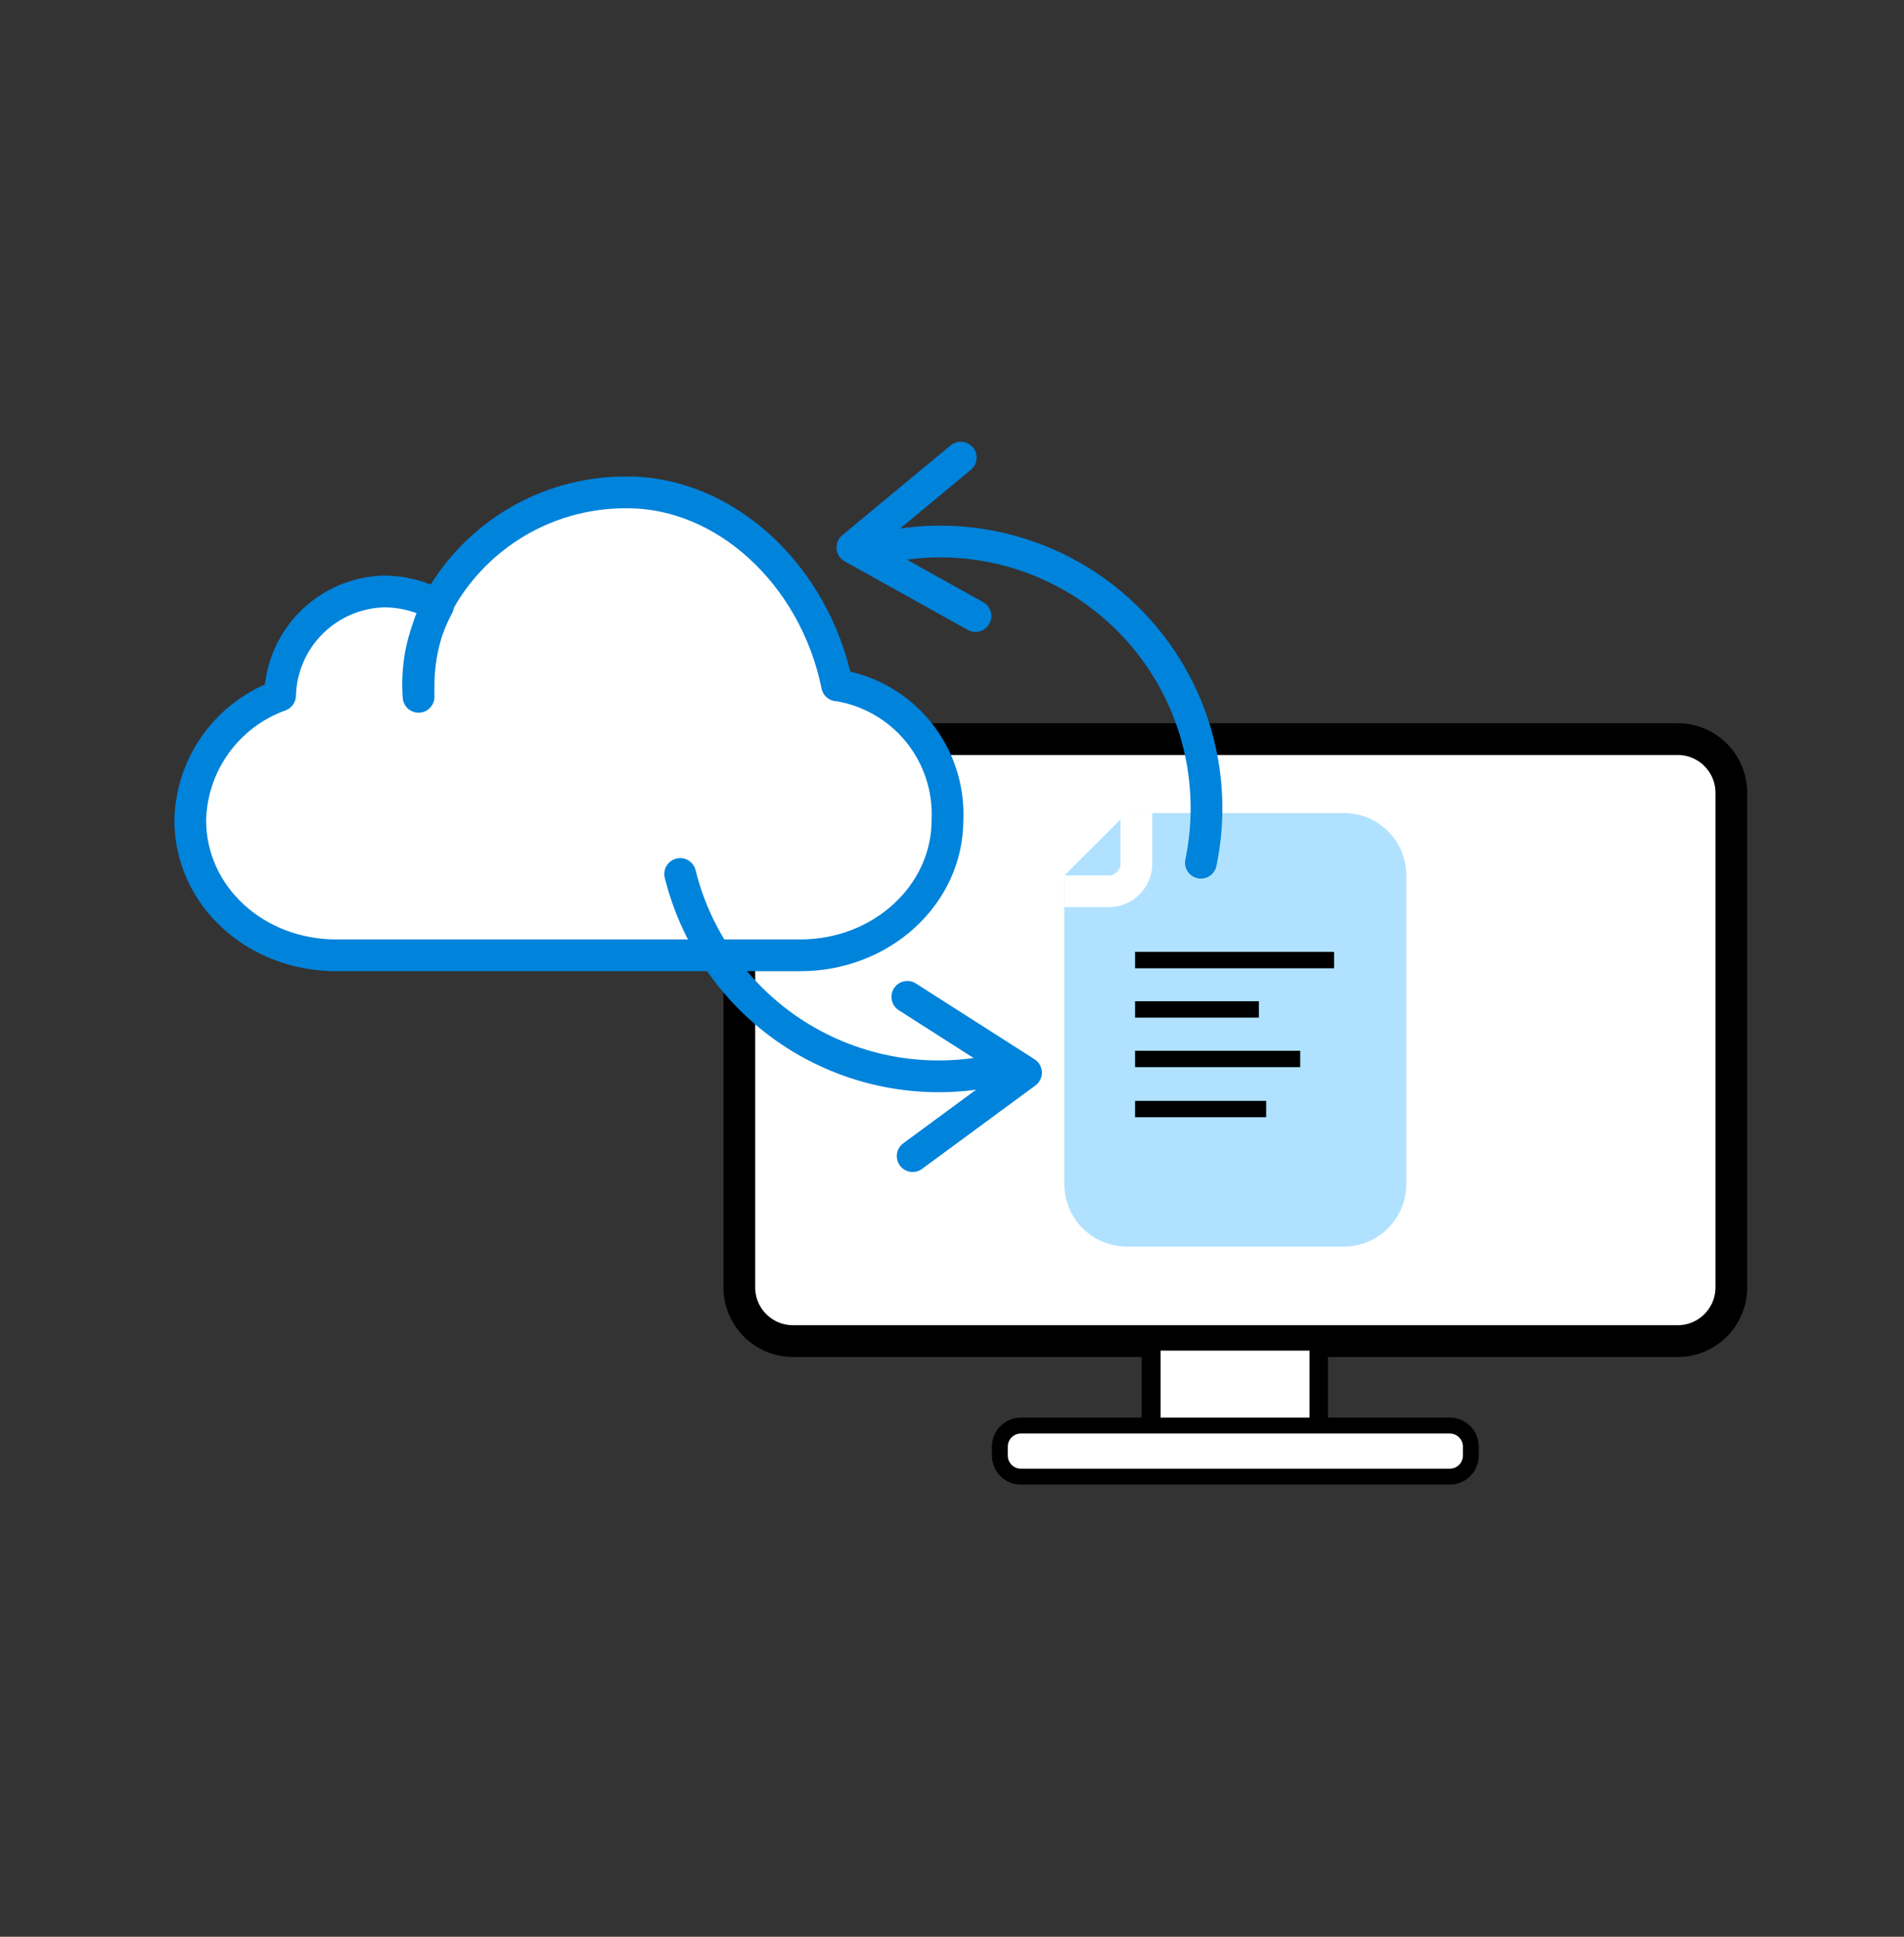
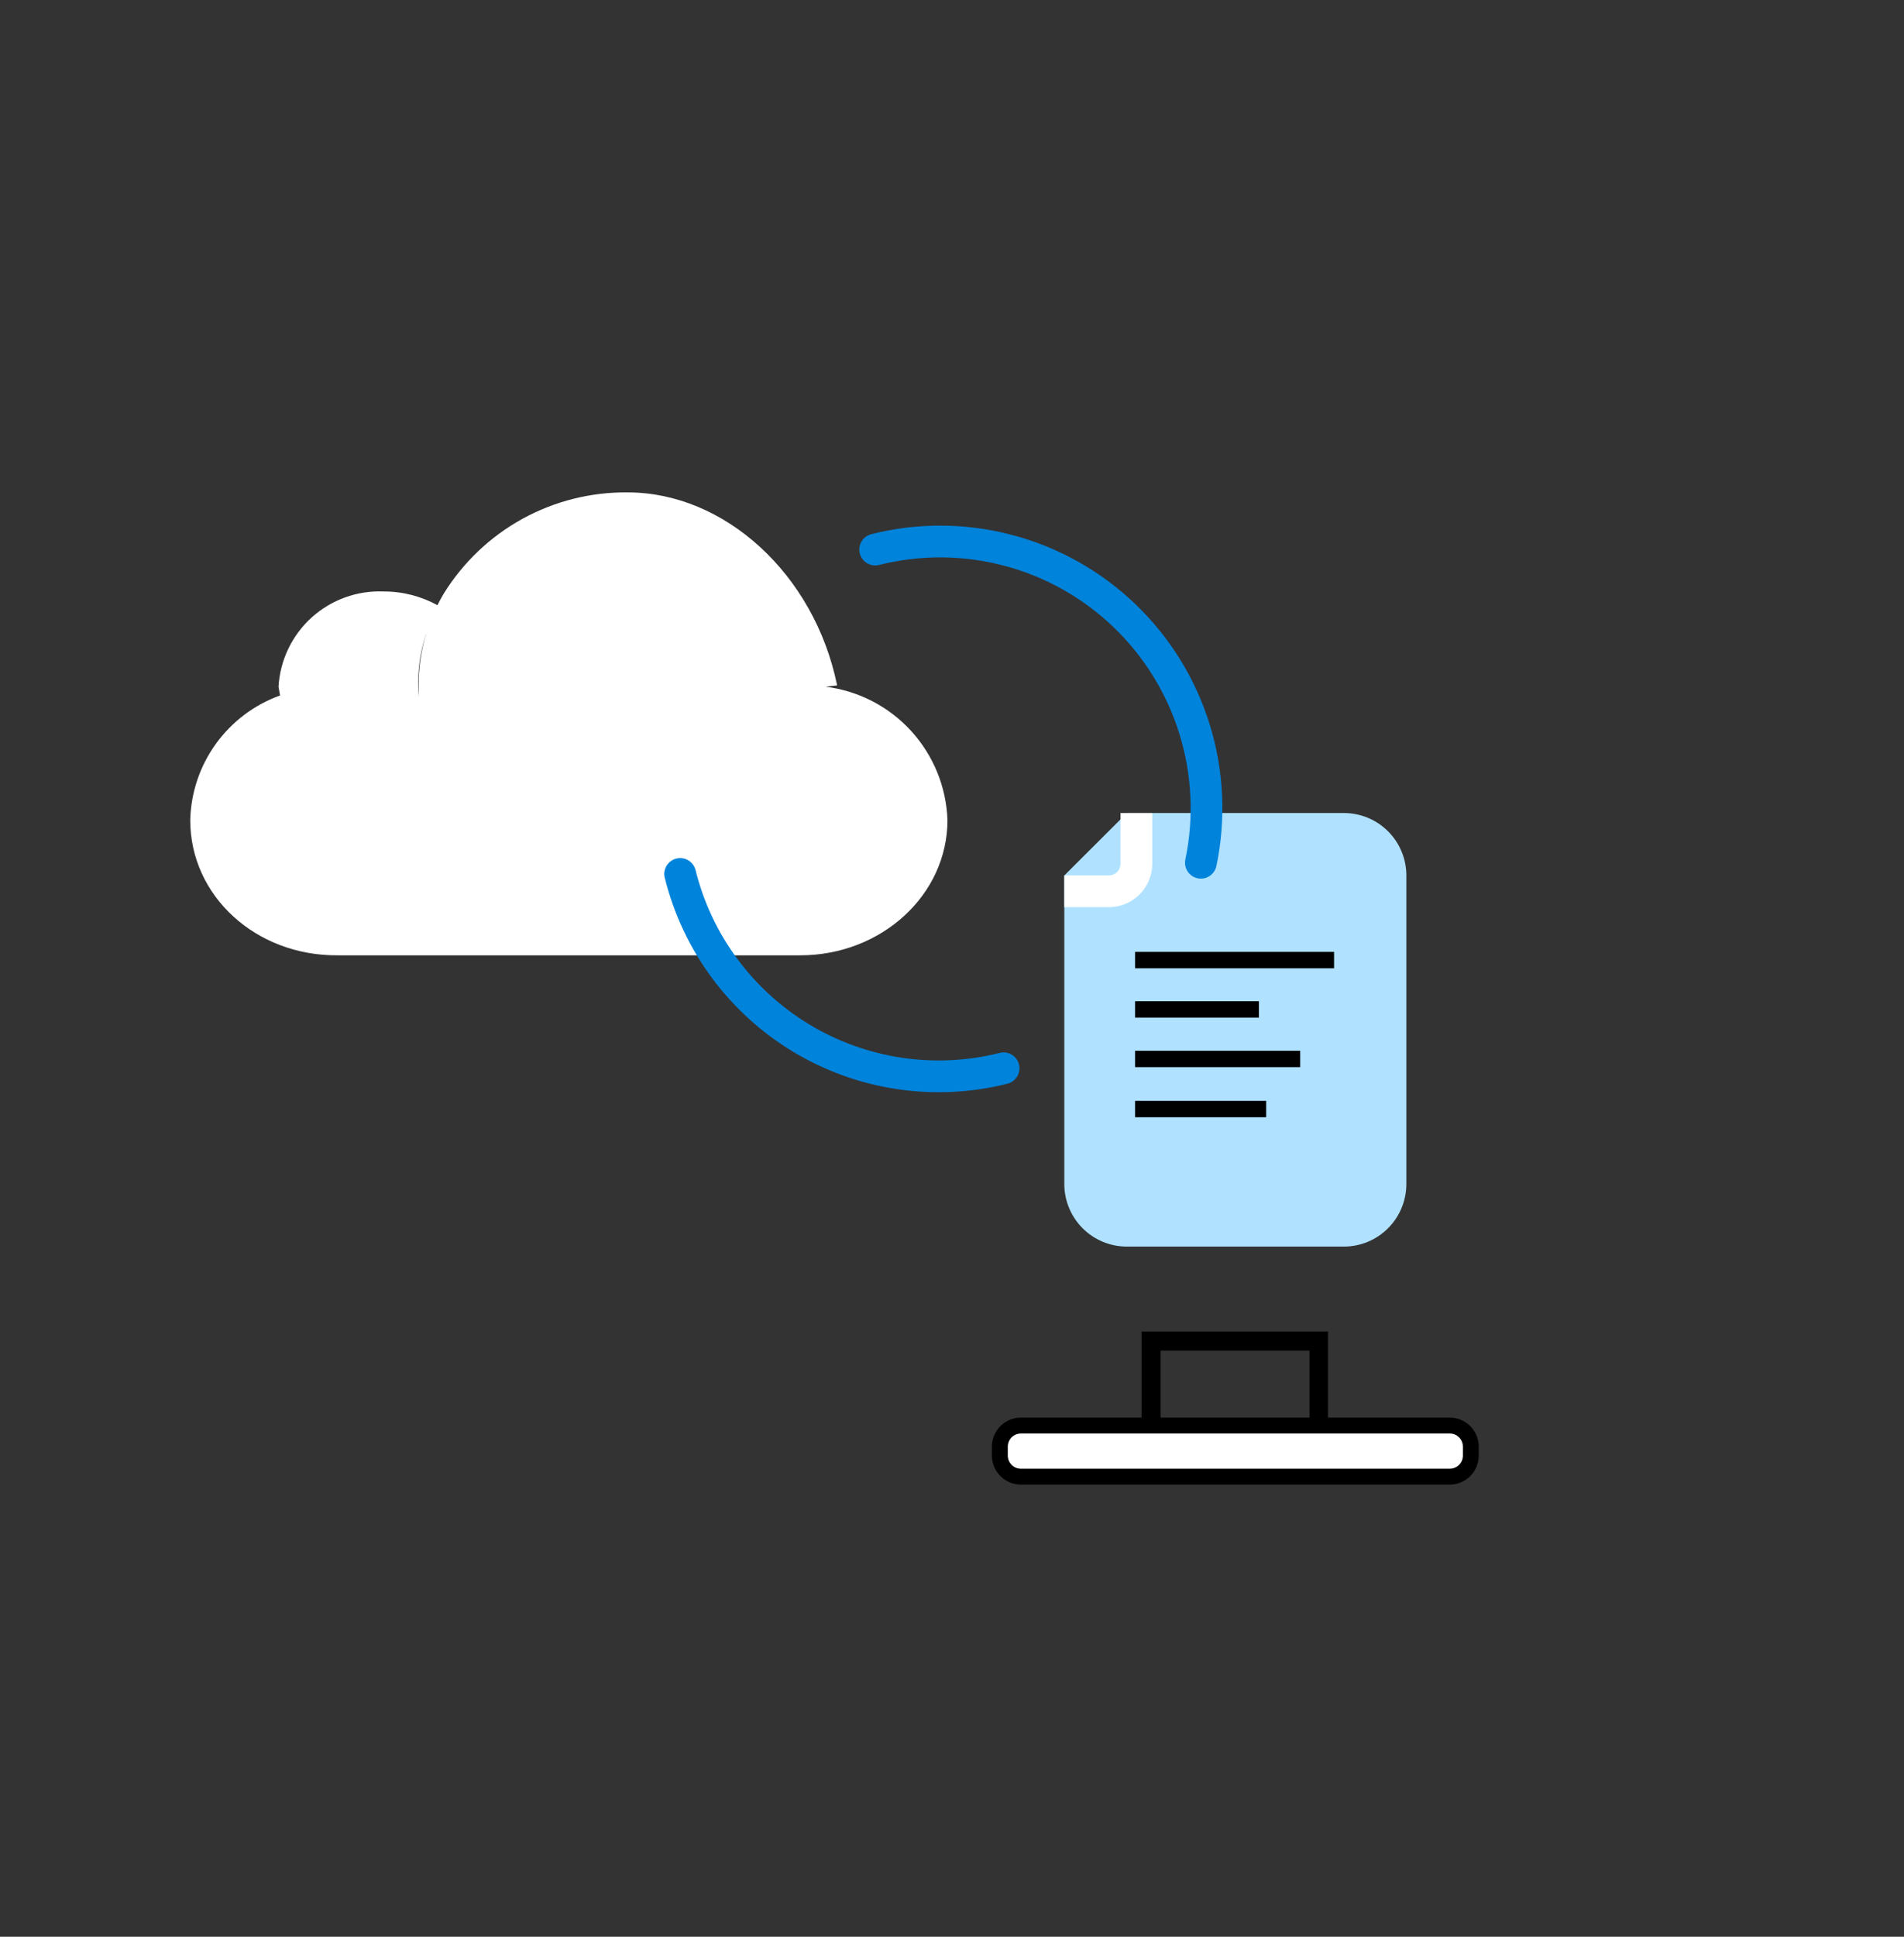
<svg xmlns="http://www.w3.org/2000/svg" width="60" height="61" viewBox="0 0 60 61" fill="none">
  <rect x="0" y="0" width="60" height="61" fill="#333333" stroke="none" />
-   <path d="M52.868 23.279H24.989C24.055 23.279 23.298 24.037 23.298 24.971V40.547C23.298 41.482 24.055 42.239 24.989 42.239H52.868C53.802 42.239 54.559 41.482 54.559 40.547V24.971C54.559 24.037 53.802 23.279 52.868 23.279Z" fill="white" stroke="black" stroke-miterlimit="10" />
-   <path d="M41.56 42.239H36.291V45.185H41.56V42.239Z" fill="white" />
  <path d="M41.267 42.539V44.886H36.572V42.539H41.249H41.267ZM41.848 41.94H35.973V45.486H41.848V41.94Z" fill="black" />
  <path d="M45.685 44.899H32.172C31.805 44.899 31.508 45.197 31.508 45.563V45.845C31.508 46.212 31.805 46.509 32.172 46.509H45.685C46.052 46.509 46.349 46.212 46.349 45.845V45.563C46.349 45.197 46.052 44.899 45.685 44.899Z" fill="white" stroke="black" stroke-width="0.5" stroke-miterlimit="10" />
  <path d="M42.346 39.263H35.511C34.988 39.263 34.486 39.056 34.116 38.685C33.746 38.315 33.539 37.813 33.539 37.289V27.575L35.511 25.607H42.346C42.605 25.607 42.861 25.657 43.1 25.756C43.34 25.854 43.557 25.999 43.74 26.182C43.923 26.364 44.069 26.582 44.168 26.821C44.267 27.06 44.318 27.317 44.318 27.575V37.289C44.318 37.549 44.267 37.805 44.168 38.045C44.069 38.284 43.924 38.502 43.741 38.685C43.557 38.869 43.34 39.014 43.101 39.113C42.861 39.212 42.605 39.263 42.346 39.263Z" fill="#B0E2FF" />
  <path d="M33.539 28.073H34.941C35.172 28.073 35.393 27.982 35.556 27.819C35.719 27.655 35.811 27.434 35.811 27.203V25.607" fill="#B0E2FF" />
  <path d="M33.539 28.073H34.941C35.172 28.073 35.393 27.982 35.556 27.819C35.719 27.655 35.811 27.434 35.811 27.203V25.607" stroke="white" stroke-miterlimit="10" />
  <path d="M42.04 29.981H35.769V30.497H42.04V29.981Z" fill="black" />
  <path d="M39.9 34.673H35.769V35.189H39.9V34.673Z" fill="black" />
  <path d="M39.672 31.535H35.769V32.051H39.672V31.535Z" fill="black" />
  <path d="M40.973 33.095H35.769V33.611H40.973V33.095Z" fill="black" />
  <path d="M26.02 21.629C27.054 21.759 28.009 22.252 28.712 23.022C29.415 23.792 29.821 24.787 29.857 25.829C29.857 28.181 27.783 30.089 25.217 30.089H10.636C8.07 30.107 5.995 28.229 5.995 25.829C6.016 24.966 6.297 24.129 6.803 23.428C7.308 22.728 8.013 22.197 8.825 21.905L8.777 21.629C8.825 20.795 9.199 20.013 9.818 19.451C10.437 18.89 11.252 18.595 12.087 18.629C12.689 18.627 13.281 18.78 13.807 19.073C13.545 19.562 13.359 20.088 13.256 20.633C13.18 21.067 13.158 21.508 13.19 21.947C13.19 21.857 13.19 21.731 13.19 21.587C13.191 20.572 13.464 19.575 13.981 18.701C14.591 17.714 15.447 16.901 16.463 16.341C17.48 15.782 18.625 15.495 19.785 15.509C22.819 15.509 25.66 18.065 26.38 21.587L26.02 21.629Z" fill="white" />
-   <path d="M26.41 21.587C27.404 21.748 28.305 22.269 28.941 23.052C29.576 23.834 29.902 24.822 29.857 25.829V25.829C29.857 28.181 27.783 30.089 25.217 30.089H10.636C8.07 30.107 5.995 28.229 5.995 25.829C6.016 24.966 6.297 24.129 6.803 23.428C7.308 22.728 8.013 22.197 8.825 21.905V21.905C8.848 21.046 9.198 20.227 9.805 19.618C10.411 19.009 11.228 18.655 12.087 18.629C12.689 18.627 13.281 18.78 13.807 19.073C13.545 19.562 13.359 20.088 13.256 20.633C13.18 21.067 13.158 21.508 13.19 21.947C13.19 21.857 13.19 21.731 13.19 21.587C13.191 20.572 13.464 19.575 13.981 18.701C14.591 17.714 15.447 16.901 16.463 16.341C17.48 15.782 18.625 15.495 19.785 15.509C22.819 15.509 25.66 18.065 26.38 21.587H26.41Z" stroke="#0083DB" stroke-linecap="round" stroke-linejoin="round" />
  <path d="M21.434 27.527C21.7 28.6 22.175 29.609 22.832 30.497C23.489 31.385 24.314 32.135 25.261 32.704C26.208 33.272 27.257 33.648 28.35 33.81C29.442 33.972 30.555 33.917 31.626 33.647" stroke="#0083DB" stroke-linecap="round" stroke-linejoin="round" />
  <path d="M27.579 17.309C28.959 16.962 30.404 16.971 31.779 17.336C33.155 17.701 34.415 18.41 35.441 19.397C36.467 20.383 37.226 21.614 37.646 22.974C38.066 24.335 38.134 25.78 37.843 27.173" stroke="#0083DB" stroke-linecap="round" stroke-linejoin="round" />
-   <path d="M28.76 36.413L32.333 33.785L28.592 31.397" stroke="#0083DB" stroke-linecap="round" stroke-linejoin="round" />
-   <path d="M30.277 14.411L26.86 17.243L30.739 19.403" stroke="#0083DB" stroke-linecap="round" stroke-linejoin="round" />
</svg>